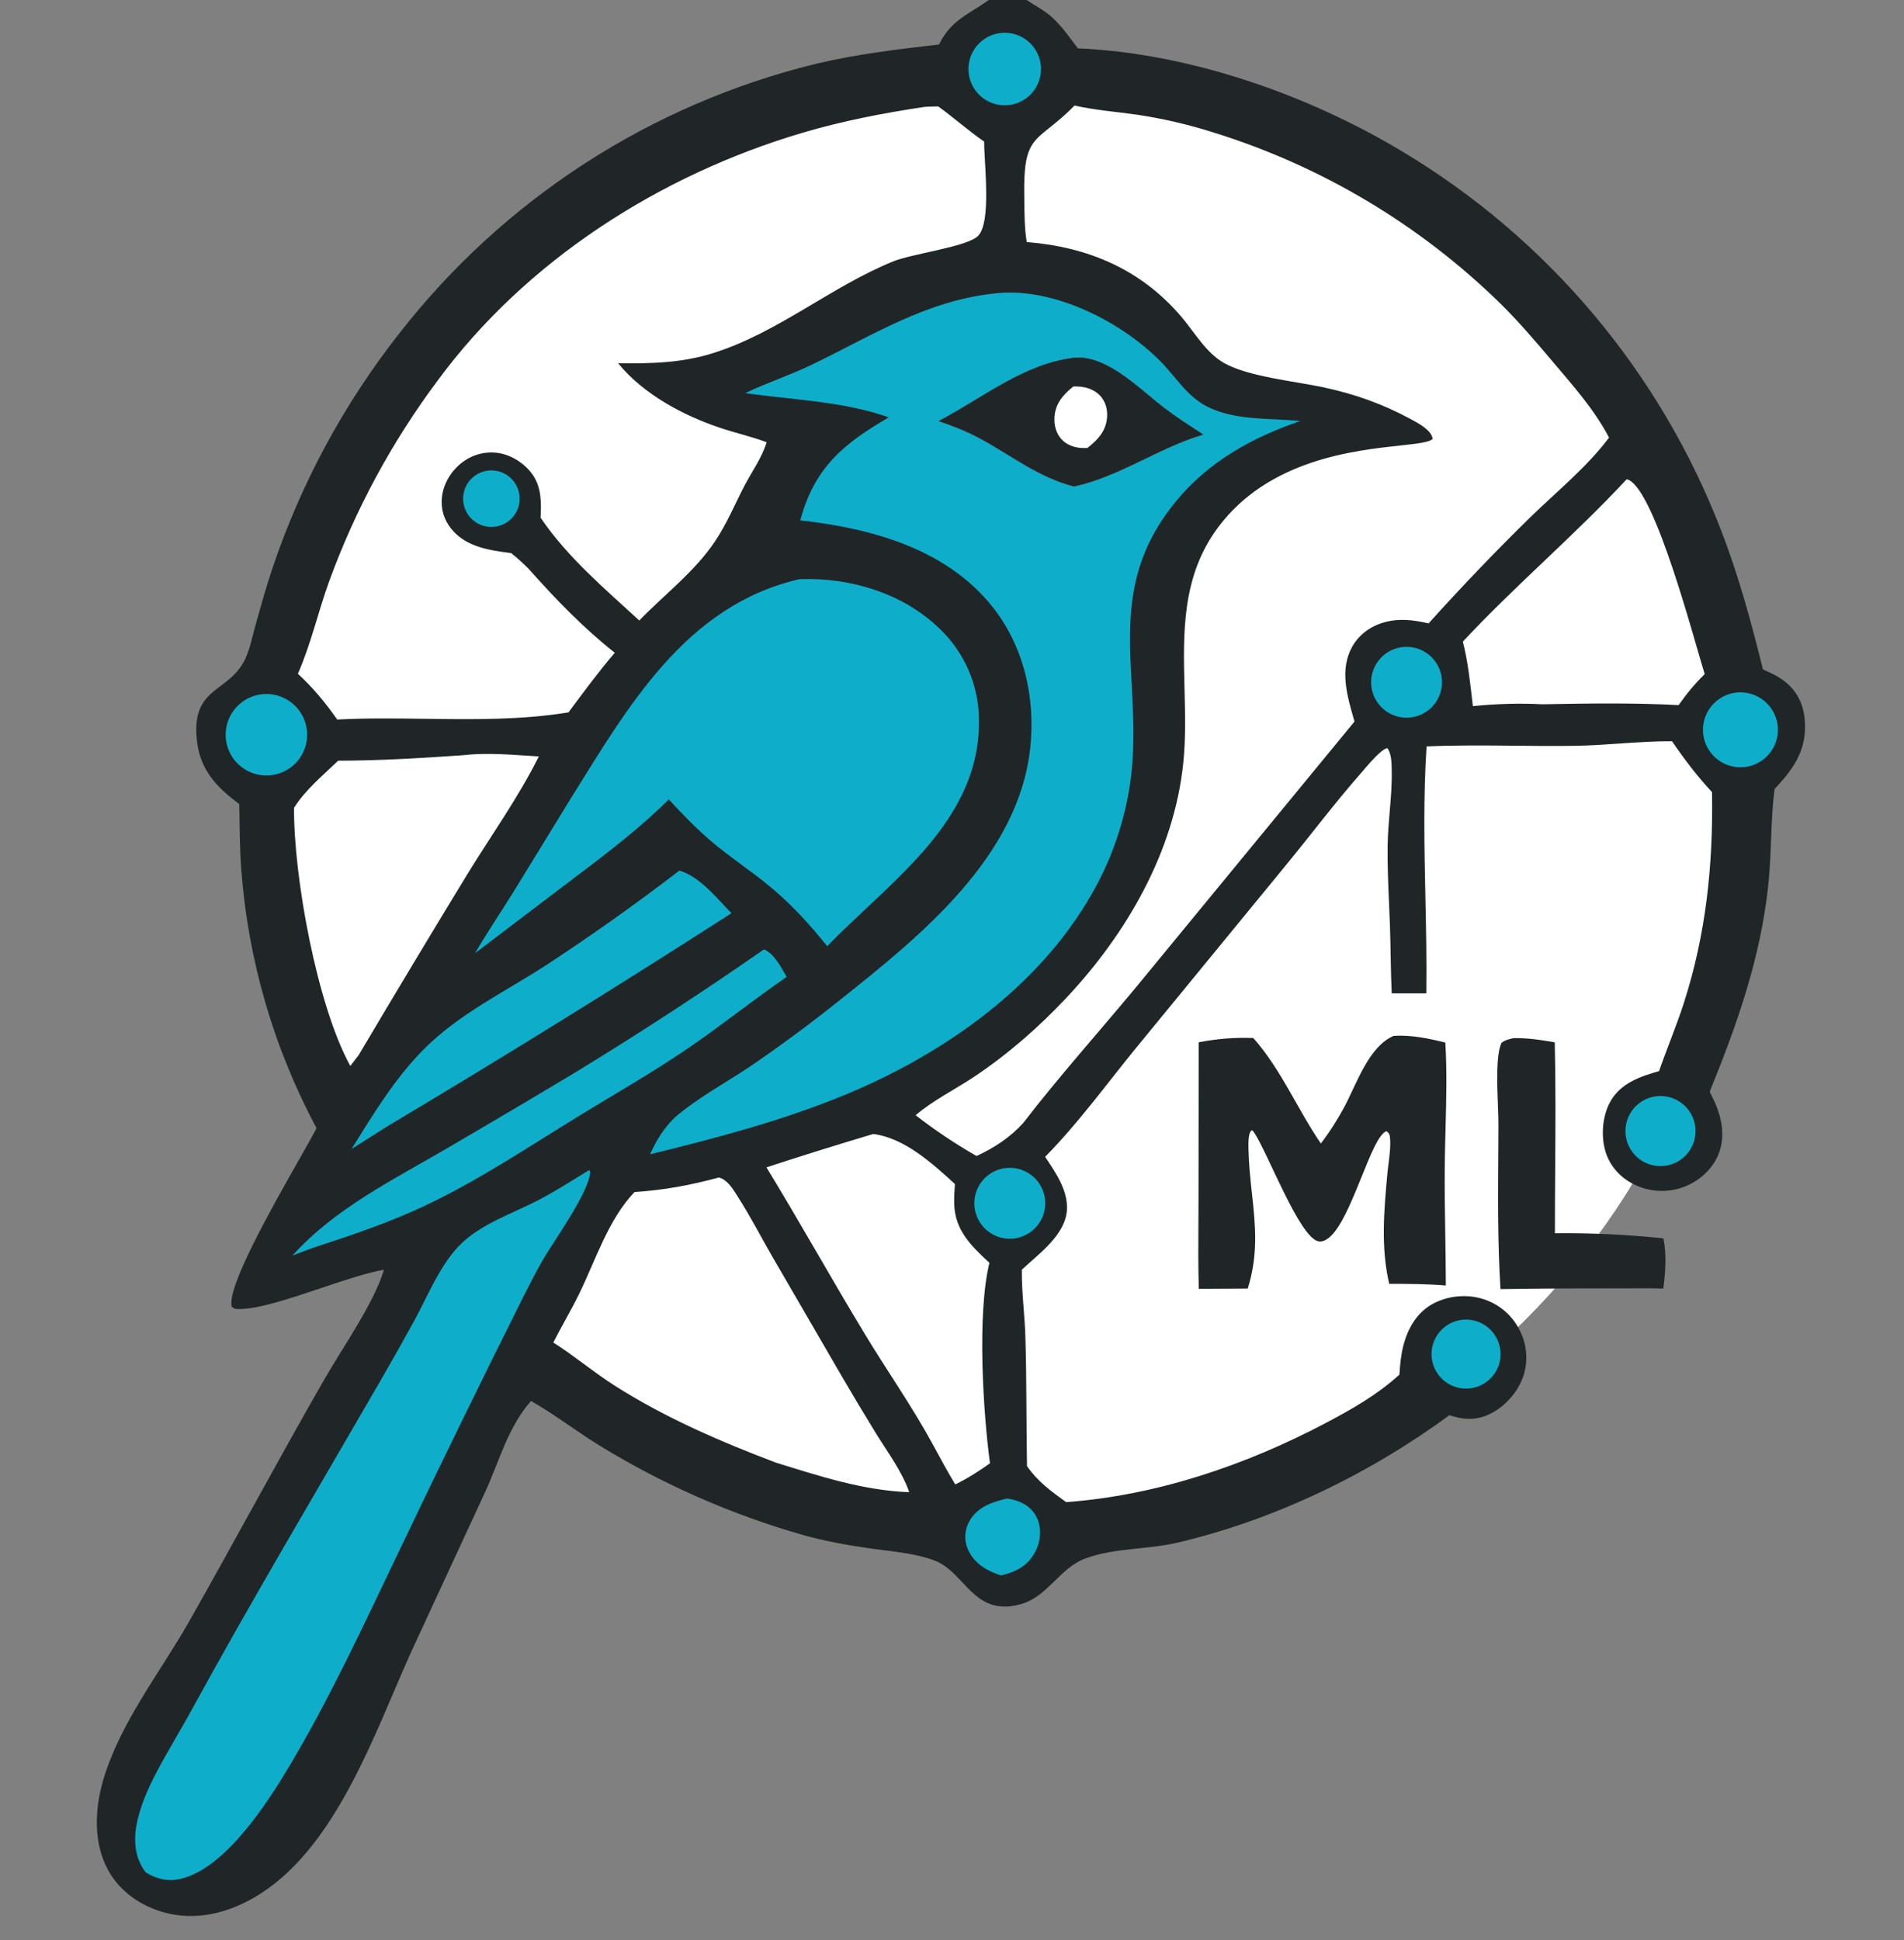
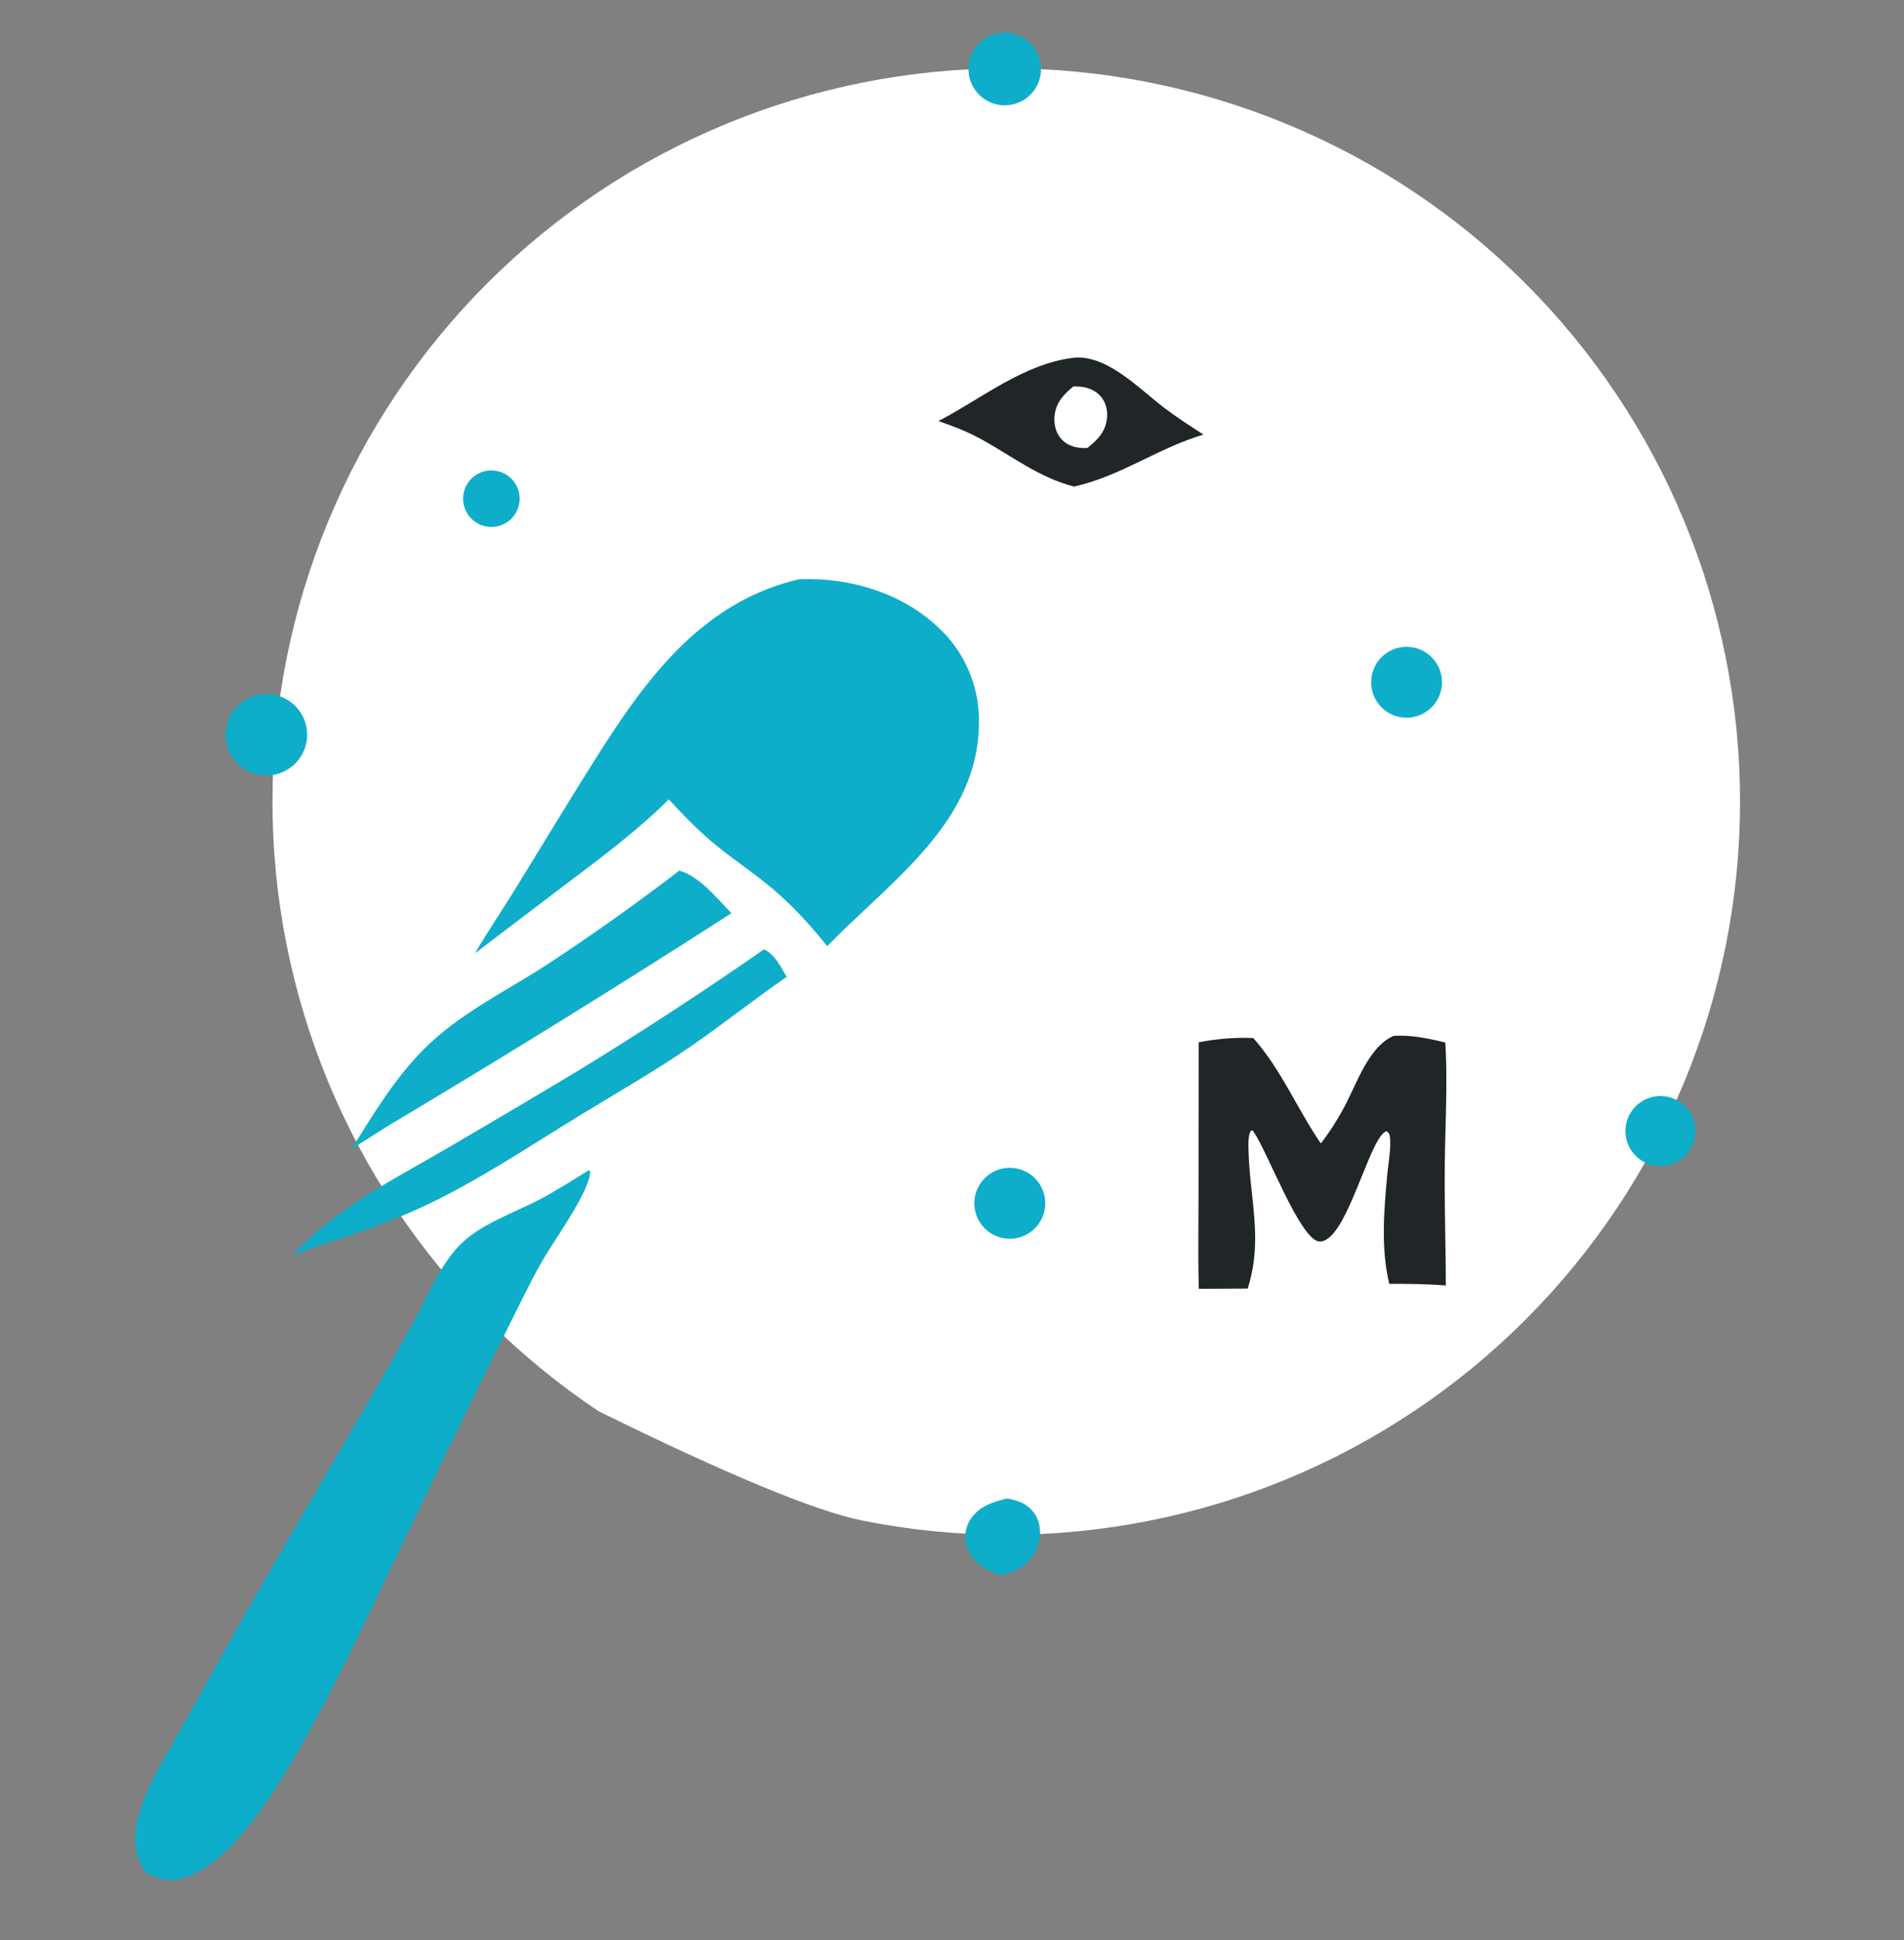
<svg xmlns="http://www.w3.org/2000/svg" width="318" height="324">
  <rect width="100%" height="100%" fill="#808080" stroke="none" />
-   <path fill="white" transform="translate(0 0)" d="M168.062 11.419Q155.991 11.419 144.152 13.772Q132.314 16.125 121.162 20.74Q110.01 25.355 99.974 32.055Q89.938 38.755 81.403 47.283Q72.867 55.811 66.161 65.838Q59.455 75.865 54.836 87.007Q50.217 98.149 47.862 109.977Q45.507 121.805 45.507 133.865Q45.507 145.925 47.862 157.753Q50.217 169.582 54.836 180.724Q59.455 191.865 66.161 201.893Q72.867 211.92 81.403 220.448Q89.938 228.975 99.974 235.676Q110.01 242.376 121.162 246.991Q132.314 251.606 144.152 253.959Q155.991 256.311 168.062 256.311Q180.132 256.311 191.971 253.959Q203.81 251.606 214.961 246.991Q226.113 242.376 236.149 235.676Q246.185 228.975 254.721 220.448Q263.256 211.92 269.962 201.893Q276.668 191.865 281.287 180.724Q285.906 169.582 288.261 157.753Q290.616 145.925 290.616 133.865Q290.616 121.805 288.261 109.977Q285.906 98.149 281.287 87.007Q276.668 75.865 269.962 65.838Q263.256 55.811 254.721 47.283Q246.185 38.755 236.149 32.055Q226.113 25.355 214.961 20.74Q203.81 16.125 191.971 13.772Q180.132 11.419 168.062 11.419Z" />
+   <path fill="white" transform="translate(0 0)" d="M168.062 11.419Q155.991 11.419 144.152 13.772Q132.314 16.125 121.162 20.74Q110.01 25.355 99.974 32.055Q89.938 38.755 81.403 47.283Q72.867 55.811 66.161 65.838Q59.455 75.865 54.836 87.007Q50.217 98.149 47.862 109.977Q45.507 121.805 45.507 133.865Q45.507 145.925 47.862 157.753Q50.217 169.582 54.836 180.724Q59.455 191.865 66.161 201.893Q72.867 211.92 81.403 220.448Q89.938 228.975 99.974 235.676Q132.314 251.606 144.152 253.959Q155.991 256.311 168.062 256.311Q180.132 256.311 191.971 253.959Q203.81 251.606 214.961 246.991Q226.113 242.376 236.149 235.676Q246.185 228.975 254.721 220.448Q263.256 211.92 269.962 201.893Q276.668 191.865 281.287 180.724Q285.906 169.582 288.261 157.753Q290.616 145.925 290.616 133.865Q290.616 121.805 288.261 109.977Q285.906 98.149 281.287 87.007Q276.668 75.865 269.962 65.838Q263.256 55.811 254.721 47.283Q246.185 38.755 236.149 32.055Q226.113 25.355 214.961 20.74Q203.81 16.125 191.971 13.772Q180.132 11.419 168.062 11.419Z" />
  <path fill="#202627" transform="translate(0 0)" d="M241.393 174.106C238.546 173.41 235.711 172.8 232.76 172.99C228.56 174.793 226.547 181.108 224.509 184.887C223.357 187.022 222.082 189.038 220.602 190.962C216.665 185.203 213.978 178.598 209.32 173.35C206.197 173.225 203.275 173.472 200.201 174.063L200.173 200.01C200.171 201.395 200.163 202.782 200.155 204.17C200.132 207.858 200.11 211.551 200.221 215.23L208.394 215.187C210.2 209.448 209.661 204.495 209.093 199.277C208.84 196.953 208.581 194.577 208.521 192.055C208.52 192.013 208.519 191.966 208.517 191.915C208.495 191.082 208.443 189.149 209.045 188.773L209.238 188.823L209.41 189.064C211.594 192.155 217.084 206.88 220.26 207.312C220.934 207.404 221.53 207.052 222.031 206.637C225.803 203.513 229.075 189.56 231.587 188.907C231.994 189.236 232.093 189.399 232.147 189.929C232.29 191.307 232.092 192.877 231.903 194.373C231.829 194.958 231.757 195.532 231.707 196.078C231.148 202.182 230.599 208.366 232.025 214.404C235.196 214.391 238.317 214.418 241.48 214.674C241.474 211.859 241.429 209.042 241.384 206.224C241.321 202.333 241.259 198.442 241.3 194.556C241.322 192.507 241.376 190.468 241.431 188.434C241.557 183.662 241.684 178.914 241.393 174.106Z" />
-   <path fill="#202627" transform="translate(0 0)" d="M259.671 174.07C257.365 173.666 255.072 173.303 252.721 173.376C252.014 173.565 251.321 173.68 250.761 174.177C249.848 176.2 250.039 181.049 250.182 184.703C250.229 185.893 250.27 186.956 250.268 187.755C250.262 189.406 250.25 191.053 250.239 192.697C250.187 200.234 250.135 207.718 250.606 215.279C258.273 215.155 265.92 215.152 273.583 215.149C274.292 215.149 275.002 215.149 275.712 215.149L277.8 215.191C278.159 212.413 278.368 209.573 277.821 206.804C271.763 206.177 265.788 205.886 259.696 205.953C259.693 202.395 259.717 198.831 259.741 195.265C259.789 188.196 259.836 181.121 259.671 174.07Z" />
-   <path fill="#202627" transform="translate(0 0)" d="M171.484 0L165.143 0C161.624 2.514 158.876 3.304 156.832 7.431C149.923 8.228 142.956 9.053 136.186 10.678Q134.907 10.991 133.635 11.331Q132.363 11.671 131.099 12.037Q129.835 12.403 128.578 12.796Q127.321 13.189 126.073 13.608Q124.825 14.027 123.586 14.471Q122.347 14.916 121.118 15.387Q119.888 15.857 118.669 16.353Q117.45 16.849 116.241 17.371Q115.032 17.892 113.834 18.439Q112.637 18.985 111.451 19.556Q110.265 20.128 109.091 20.724Q107.917 21.32 106.756 21.94Q105.595 22.561 104.447 23.205Q103.299 23.849 102.165 24.518Q101.031 25.186 99.911 25.878Q98.791 26.57 97.686 27.285Q96.58 28 95.49 28.738Q94.4 29.476 93.326 30.236Q92.251 30.996 91.193 31.779Q90.135 32.562 89.093 33.367Q88.051 34.171 87.026 34.997Q86.001 35.824 84.994 36.671Q83.987 37.519 82.998 38.387Q82.008 39.255 81.037 40.144Q80.066 41.032 79.114 41.941Q78.161 42.85 77.228 43.778Q76.295 44.707 75.382 45.654Q74.468 46.602 73.575 47.569Q72.681 48.535 71.808 49.52Q70.935 50.505 70.082 51.508Q69.23 52.511 68.398 53.532Q67.567 54.552 66.757 55.59Q65.016 57.799 63.373 60.08Q61.728 62.362 60.184 64.712Q58.64 67.062 57.198 69.477Q55.756 71.891 54.419 74.365Q53.083 76.839 51.853 79.369Q50.625 81.898 49.505 84.478Q48.386 87.057 47.379 89.683Q46.372 92.308 45.479 94.975C44.406 98.162 43.514 101.409 42.609 104.647C42.124 106.387 41.741 108.378 40.973 110.007C39.929 112.223 38.359 113.409 36.872 114.533C34.462 116.354 32.269 118.011 32.881 123.626C33.353 127.965 35.51 130.782 38.854 133.424Q39.406 133.86 39.963 134.29C40.037 137.839 40.014 141.431 40.283 144.971Q40.386 146.391 40.526 147.807Q40.666 149.223 40.843 150.635Q41.02 152.048 41.234 153.455Q41.448 154.862 41.699 156.263Q41.95 157.664 42.237 159.058Q42.525 160.452 42.849 161.838Q43.173 163.224 43.533 164.6Q43.893 165.978 44.289 167.345Q44.685 168.712 45.117 170.068Q45.549 171.424 46.016 172.769Q46.483 174.113 46.986 175.445Q47.488 176.777 48.024 178.095Q48.562 179.413 49.133 180.717Q49.704 182.02 50.309 183.308Q50.915 184.597 51.554 185.869Q52.192 187.141 52.864 188.395C52.262 189.575 51.155 191.529 49.814 193.895C45.244 201.959 37.96 214.812 38.685 218.174C39.066 218.561 39.276 218.611 39.825 218.614C43.16 218.631 48.405 216.866 53.562 215.13C57.406 213.837 61.2 212.56 64.118 212.05C62.532 217.507 57.191 225.102 54.233 230.247C46.526 243.653 39.243 257.289 31.615 270.736C26.728 279.35 20.065 287.665 17.239 297.269C15.806 302.138 15.561 307.833 18.1 312.394C20.067 315.929 23.547 318.312 27.407 319.374C32.598 320.803 37.822 319.558 42.404 316.916C56.151 308.988 62.611 289.181 68.87 275.437L81.001 249.226C83.426 243.947 84.777 238.446 88.681 233.962C92.731 236.249 96.361 239.119 100.324 241.524Q102.295 242.728 104.305 243.865Q106.315 245.002 108.363 246.071Q110.41 247.139 112.492 248.138Q114.575 249.137 116.69 250.065Q118.804 250.993 120.949 251.85Q123.094 252.707 125.266 253.49Q127.439 254.274 129.637 254.984Q131.834 255.694 134.055 256.33C137.828 257.39 141.703 258.076 145.58 258.625C149.081 259.121 152.73 259.353 156.068 260.603C157.953 261.308 159.333 262.773 160.713 264.237C163.125 266.797 165.536 269.356 170.637 267.855C175.004 266.569 177.034 261.817 181.284 260.261C186.211 258.458 191.6 258.806 196.658 257.62C212.79 253.84 228.753 246.156 242.07 236.331C244.483 237.146 246.623 237.239 248.939 236.084C251.443 234.836 253.608 232.363 254.46 229.692Q254.535 229.454 254.597 229.213Q254.66 228.972 254.71 228.728Q254.761 228.485 254.799 228.238Q254.837 227.992 254.863 227.745Q254.889 227.497 254.903 227.248Q254.916 227 254.917 226.75Q254.919 226.501 254.907 226.253Q254.896 226.004 254.872 225.756Q254.848 225.508 254.812 225.262Q254.776 225.015 254.728 224.771Q254.679 224.526 254.619 224.285Q254.558 224.043 254.486 223.805Q254.413 223.567 254.329 223.332Q254.244 223.098 254.148 222.868Q254.052 222.638 253.945 222.414Q253.837 222.189 253.719 221.97Q253.6 221.741 253.469 221.518Q253.339 221.295 253.197 221.079Q253.055 220.863 252.903 220.654Q252.75 220.446 252.587 220.245Q252.424 220.044 252.251 219.852Q252.078 219.66 251.896 219.477Q251.714 219.294 251.522 219.12Q251.331 218.947 251.131 218.783Q250.931 218.619 250.723 218.465Q250.515 218.312 250.3 218.169Q250.085 218.026 249.862 217.895Q249.64 217.763 249.411 217.642Q249.183 217.522 248.948 217.414Q248.714 217.305 248.474 217.208Q248.234 217.112 247.99 217.027Q247.746 216.943 247.497 216.871C244.764 216.077 241.608 216.416 239.134 217.834C236.55 219.314 235.088 221.95 234.373 224.763C233.978 226.316 233.823 227.962 233.726 229.56C230.083 232.894 225.806 235.327 221.46 237.622C208.109 244.672 193.189 249.747 178.064 250.853C175.573 249.065 173.293 247.393 171.527 244.84C171.397 237.622 171.477 230.399 171.254 223.183C171.206 221.626 171.087 220.075 170.968 218.524C170.803 216.365 170.638 214.207 170.664 212.035C173.527 209.344 178.033 206.192 178.203 201.914C178.327 198.808 176.376 195.904 174.708 193.419C174.656 193.342 174.605 193.266 174.554 193.19C180.138 187.517 184.809 181.041 189.837 174.887L215.052 144.141C219.124 139.17 223.024 133.988 227.261 129.163C228.116 128.189 230.69 125.005 231.725 124.942C232.424 125.941 232.414 127.437 232.44 128.62C232.492 130.941 232.297 133.246 232.102 135.55C231.946 137.395 231.791 139.239 231.761 141.091C231.708 144.363 231.851 147.629 231.994 150.896C232.048 152.131 232.102 153.366 232.146 154.602C232.278 158.362 232.261 162.141 232.44 165.896L238.216 165.897C238.292 160.56 238.179 155.204 238.066 149.846C237.889 141.437 237.711 133.021 238.262 124.654C243.16 124.434 248.04 124.484 252.922 124.534C256.346 124.57 259.771 124.605 263.204 124.547C265.646 124.506 268.08 124.338 270.514 124.171C273.422 123.97 276.33 123.77 279.252 123.785C281.325 126.816 283.433 129.592 285.937 132.289C286.131 144.424 284.96 155.921 281.223 167.528C279.989 171.359 278.409 175.069 277.094 178.871C273.873 179.793 270.633 180.899 268.918 184.025C267.611 186.405 267.358 189.761 268.155 192.347C268.877 194.693 270.514 196.543 272.675 197.676Q272.907 197.798 273.144 197.908Q273.382 198.018 273.625 198.117Q273.868 198.215 274.115 198.3Q274.363 198.386 274.614 198.46Q274.865 198.534 275.12 198.594Q275.375 198.655 275.633 198.703Q275.89 198.751 276.15 198.787Q276.41 198.822 276.67 198.844Q276.932 198.866 277.193 198.875Q277.455 198.885 277.717 198.881Q277.979 198.877 278.24 198.86Q278.502 198.843 278.762 198.813Q279.022 198.783 279.281 198.74Q279.539 198.697 279.796 198.642Q280.051 198.586 280.304 198.517Q280.557 198.449 280.806 198.368C283.356 197.523 285.612 195.716 286.787 193.276C288.04 190.672 287.803 187.806 286.837 185.151C286.482 184.174 286.011 183.242 285.546 182.314C290.164 171.01 294.102 159.79 295.359 147.562C295.899 142.314 295.707 137.009 296.381 131.772C299.412 128.546 301.622 125.529 301.467 120.892C301.383 118.369 300.574 116.067 298.688 114.314C297.427 113.141 296.004 112.493 294.444 111.793C292.489 103.933 290.389 96.13 287.451 88.568Q286.978 87.338 286.479 86.119Q285.979 84.9 285.455 83.691Q284.931 82.481 284.382 81.284Q283.832 80.086 283.258 78.9Q282.684 77.714 282.086 76.54Q281.487 75.366 280.865 74.205Q280.242 73.044 279.595 71.895Q278.948 70.747 278.278 69.613Q277.607 68.478 276.913 67.358Q276.22 66.238 275.503 65.132Q274.786 64.027 274.046 62.936Q273.306 61.846 272.544 60.771Q271.781 59.696 270.997 58.637Q270.212 57.578 269.406 56.536Q268.6 55.494 267.772 54.469Q266.944 53.443 266.095 52.435Q265.246 51.428 264.377 50.437Q263.507 49.447 262.617 48.475Q261.727 47.504 260.817 46.551Q259.907 45.597 258.978 44.663Q258.048 43.729 257.099 42.815Q256.15 41.9 255.183 41.006Q254.215 40.111 253.229 39.237Q252.243 38.362 251.239 37.508Q250.235 36.655 249.214 35.822Q248.193 34.989 247.154 34.178Q246.115 33.367 245.06 32.577Q244.005 31.788 242.934 31.02Q241.862 30.253 240.775 29.508Q239.688 28.763 238.586 28.04Q237.484 27.318 236.367 26.619Q235.25 25.919 234.118 25.243C218.31 15.752 198.54 8.871 180.023 8.073C178.389 5.946 176.868 3.62 174.657 2.04C173.633 1.308 172.514 0.717 171.484 0ZM163.099 193.051Q157.773 190.005 152.927 186.243C155.873 183.725 159.413 182.001 162.631 179.863C168.226 176.146 173.418 171.614 178.019 166.726C188.136 155.981 196.116 142.244 197.634 127.349C198.045 123.316 197.941 119.198 197.836 115.093C197.595 105.6 197.355 96.17 203.497 87.992C211.918 76.778 226.056 75.246 233.843 74.403C236.733 74.09 238.749 73.872 239.272 73.288C239.083 71.806 236.824 70.643 235.62 69.994C230.88 67.439 226.299 65.812 221.049 64.684C216.317 63.667 208.484 62.916 204.43 60.618C201.392 58.896 199.509 55.479 197.293 52.883C190.511 44.938 181.72 41.248 171.48 40.422C171.108 38.1 171.09 35.592 171.073 33.201C171.071 32.848 171.069 32.498 171.065 32.151C170.989 24.764 172.214 23.786 175.296 21.323C176.427 20.42 177.808 19.317 179.466 17.625C182.913 18.412 186.508 18.663 190.006 19.171Q193.189 19.652 196.325 20.38Q199.461 21.108 202.53 22.078Q204.222 22.601 205.897 23.174Q207.572 23.746 209.23 24.369Q210.887 24.991 212.525 25.662Q214.163 26.333 215.781 27.053Q217.398 27.773 218.993 28.541Q220.589 29.308 222.16 30.123Q223.732 30.938 225.279 31.799Q226.826 32.66 228.346 33.567Q229.867 34.474 231.36 35.425Q232.852 36.377 234.316 37.373Q235.78 38.368 237.213 39.407Q238.647 40.446 240.049 41.527Q241.45 42.608 242.82 43.73Q244.189 44.852 245.524 46.015Q246.859 47.178 248.159 48.379Q249.459 49.581 250.722 50.821C253.73 53.804 256.485 57.031 259.217 60.265C262.66 64.339 266.25 68.331 268.738 73.083C264.986 78.071 260.001 82.082 255.546 86.42Q246.797 94.996 238.602 104.103C236.102 103.536 233.764 103.22 231.252 103.91C228.97 104.537 227.003 105.918 225.836 108.006C223.712 111.804 224.973 116.162 226.105 120.072C226.146 120.213 226.187 120.353 226.227 120.493L189.632 164.997C183.374 172.528 176.859 179.798 170.876 187.56C168.672 189.98 166.056 191.688 163.099 193.051ZM56.32 120.162C54.35 117.337 52.279 114.856 49.755 112.518C51.958 107.481 53.139 102.137 55.009 96.984Q55.827 94.745 56.726 92.538Q57.624 90.331 58.603 88.157Q59.581 85.984 60.638 83.849Q61.695 81.712 62.829 79.616Q63.962 77.52 65.172 75.467Q66.381 73.413 67.665 71.405Q68.948 69.397 70.304 67.436Q71.659 65.476 73.085 63.567C87.89 43.455 110.277 29.195 134.075 22.16C140.684 20.207 147.453 18.903 154.26 17.872C155.058 17.779 155.895 17.8 156.699 17.773C159.322 19.652 161.695 21.809 164.365 23.644C164.362 24.43 164.426 25.555 164.501 26.853C164.752 31.24 165.115 37.59 163.359 39.39C161.576 41.218 152.341 42.362 149.189 43.647C138.746 47.901 129.987 55.528 119.135 58.959C113.802 60.645 108.749 60.712 103.242 60.673C107.483 65.863 114.144 69.423 120.469 71.514C122.984 72.345 125.561 72.919 128.044 73.859C127.195 76.57 125.607 78.677 124.311 81.168C122.71 84.247 121.388 87.468 119.449 90.364C116.003 95.511 111.032 99.213 106.773 103.621C100.936 98.269 94.769 93.049 90.284 86.458C90.418 83.982 90.449 81.42 88.973 79.294C87.713 77.48 85.573 76.053 83.4 75.677Q83.202 75.643 83.002 75.619Q82.803 75.596 82.603 75.582Q82.403 75.568 82.202 75.565Q82.001 75.561 81.8 75.567Q81.6 75.574 81.4 75.591Q81.2 75.607 81.001 75.634Q80.802 75.661 80.604 75.698Q80.407 75.734 80.212 75.781Q80.016 75.828 79.824 75.885Q79.631 75.941 79.441 76.007Q79.252 76.074 79.066 76.149Q78.88 76.225 78.698 76.31Q78.516 76.395 78.339 76.489Q78.161 76.583 77.989 76.686Q77.816 76.789 77.65 76.9Q77.483 77.012 77.321 77.131C75.458 78.488 74.11 80.627 73.819 82.926C73.572 84.877 74.119 86.764 75.353 88.294C77.828 91.36 81.712 91.897 85.372 92.367C86.416 93.193 87.36 94.059 88.297 95.004C92.821 100.077 97.343 104.785 102.678 109.013C99.946 112.201 97.451 115.603 94.944 118.967C87.047 120.256 79.037 120.148 71.028 120.039C66.117 119.973 61.205 119.906 56.32 120.162ZM194.425 68.093C196.534 69.699 198.776 71.131 200.996 72.578C193.449 74.8 187.14 79.549 179.375 81.259C173.417 79.71 169.016 76.138 163.732 73.267C161.481 72.044 159.154 71.141 156.736 70.32C163.976 66.545 170.972 60.75 179.3 59.746C183.764 59.259 188.24 62.992 191.932 66.072C192.811 66.804 193.645 67.5 194.425 68.093ZM284.713 112.574C283.073 114.176 281.673 115.878 280.358 117.753C272.769 117.354 265.198 117.466 257.604 117.614C253.773 117.404 249.812 117.547 245.996 117.92C245.559 114.273 245.235 110.721 244.321 107.151C253.088 97.745 262.919 89.466 271.675 80.042C271.785 80.076 271.901 80.097 272.006 80.144C276.513 82.206 282.913 106.806 284.713 112.574ZM59.907 176.196L58.512 178.016C52.942 167.916 49.029 146.385 49.11 134.911C50.936 131.956 53.979 129.436 56.483 127.037C63.459 127.023 70.255 126.609 77.207 126.13C80.763 125.717 84.435 125.959 88.031 126.197C88.689 126.24 89.345 126.284 89.997 126.323C86.577 133.162 82.156 139.343 78.152 145.83Q68.936 160.956 59.907 176.196ZM159.372 201.157C159.522 205.498 162.259 208.12 165.248 210.891C163.175 219.323 164.181 235.793 165.345 244.368C163.489 245.69 161.602 246.9 159.55 247.895C158.212 245.732 157.029 243.454 155.8 241.227C152.331 234.848 148.136 228.899 144.382 222.689C138.828 213.5 133.607 204.119 128.012 194.949C133.903 193.013 139.902 191.156 145.845 189.375C151.075 190.042 155.723 194.286 159.488 197.732C159.402 198.871 159.333 200.014 159.372 201.157ZM151.859 249.197C144.069 248.892 136.926 246.526 129.543 244.241C120.283 240.725 111.244 236.824 102.845 231.519C99.253 229.25 96.006 226.475 92.41 224.2C93.811 221.448 95.399 218.796 96.756 216.017C99.474 210.446 101.626 203.596 105.98 199.07C110.899 198.751 115.337 197.923 120.096 196.636C120.241 196.68 120.383 196.74 120.521 196.804C121.789 197.396 122.596 198.873 123.326 200.011C125.331 203.14 127.05 206.485 128.906 209.706L140.517 229.709Q143.384 234.63 146.367 239.482C148.31 242.609 150.636 245.703 151.859 249.197Z" />
-   <path fill="#0EAECA" transform="translate(0 0)" d="M193.735 60.259C187.092 53.573 175.58 47.77 165.913 49.029C154.632 50.258 145.547 56.104 135.553 60.922C131.939 62.665 128.098 63.913 124.477 65.646C132.521 66.815 140.695 66.975 148.455 69.699C141.025 73.992 136.09 78.008 133.727 86.665L133.664 86.905C145.402 88.199 157.884 91.576 165.627 101.169C170.989 107.812 172.984 116.536 172.066 124.936C170.079 143.123 153.8 156.247 140.484 166.838Q133.121 172.751 125.318 178.072C121.099 180.894 116.488 183.349 112.639 186.67C110.795 188.519 109.64 190.386 108.575 192.762C119.368 190.124 130.14 187.296 140.454 183.111C156.537 176.587 172.288 165.864 181.441 150.805Q182.195 149.588 182.883 148.331Q183.57 147.074 184.188 145.782Q184.805 144.49 185.351 143.165Q185.897 141.841 186.37 140.489Q186.843 139.137 187.241 137.761Q187.639 136.385 187.962 134.99Q188.284 133.594 188.53 132.183Q188.776 130.772 188.944 129.349C189.522 124.048 189.257 119.064 189.001 114.256C188.444 103.763 187.931 94.11 196.32 83.822C201.794 77.11 209.078 73.076 217.155 70.319C212.188 69.785 206.92 70.266 202.237 68.198C198.362 66.487 196.59 63.132 193.735 60.259ZM163.732 73.267C161.481 72.044 159.154 71.141 156.736 70.32C163.976 66.545 170.972 60.75 179.3 59.746C183.764 59.259 188.24 62.992 191.932 66.072C192.811 66.804 193.645 67.5 194.425 68.093C196.534 69.699 198.776 71.131 200.996 72.578C193.449 74.8 187.14 79.549 179.375 81.259C173.417 79.71 169.016 76.138 163.732 73.267Z" />
  <path fill="#202627" transform="translate(0 0)" d="M191.932 66.072C188.24 62.992 183.764 59.259 179.3 59.746C170.972 60.75 163.976 66.545 156.736 70.32C159.154 71.141 161.481 72.044 163.732 73.267C169.016 76.138 173.417 79.71 179.375 81.259C187.14 79.549 193.449 74.8 200.996 72.578C198.776 71.131 196.534 69.699 194.425 68.093C193.645 67.5 192.811 66.804 191.932 66.072ZM184.87 69.977C184.586 72.195 183.255 73.5 181.611 74.817Q181.223 74.827 180.834 74.82C179.533 74.79 178.148 74.324 177.264 73.332C176.356 72.313 176.006 70.92 176.118 69.578C176.308 67.303 177.595 65.906 179.263 64.538C179.632 64.536 180.001 64.537 180.369 64.568C181.756 64.685 183.114 65.251 183.985 66.372C184.779 67.393 185.032 68.712 184.87 69.977Z" />
  <path fill="#0EAECA" transform="translate(0 0)" d="M133.789 96.715L133.512 96.724C114.458 101.119 104.891 118.043 95.279 133.422L85.756 148.953C83.633 152.371 81.364 155.707 79.342 159.187L94.282 147.838C99.824 143.659 105.34 139.554 110.394 134.778L111.687 133.493C113.973 135.964 116.276 138.354 118.844 140.537C121.726 142.986 124.88 145.073 127.832 147.43C131.7 150.517 135.087 154.147 138.153 158.018C140.203 155.899 142.426 153.814 144.674 151.706C153.965 142.992 163.695 133.867 163.501 120.221Q163.498 119.684 163.469 119.148Q163.439 118.612 163.383 118.079Q163.326 117.545 163.243 117.015Q163.159 116.485 163.048 115.96Q162.938 115.434 162.801 114.915Q162.664 114.396 162.501 113.885Q162.338 113.374 162.15 112.871Q161.961 112.369 161.747 111.877Q161.533 111.384 161.294 110.904Q161.056 110.423 160.793 109.955Q160.53 109.487 160.244 109.033Q159.958 108.579 159.649 108.14Q159.34 107.701 159.01 107.278Q158.679 106.855 158.328 106.449Q157.976 106.044 157.604 105.657Q157.232 105.27 156.842 104.902C150.731 99.059 142.135 96.464 133.789 96.715Z" />
  <path fill="#0EAECA" transform="translate(0 0)" d="M98.574 195.693L98.4 195.399C95.749 197.03 93.108 198.715 90.364 200.185C85.835 202.61 80.122 204.369 76.55 208.175C73.379 211.554 71.466 216.33 69.29 220.375Q66.415 225.616 63.421 230.789C52.85 249.073 42.047 267.203 31.91 285.737C29.97 289.282 27.815 292.724 25.962 296.313C24.702 298.753 23.588 301.292 22.963 303.975C22.315 306.761 22.358 309.696 23.967 312.162Q24.152 312.442 24.357 312.707C26.197 313.806 28.082 314.273 30.222 313.754C37.737 311.93 44.726 301.004 48.506 294.643C55.087 283.569 60.531 271.813 66.092 260.209Q76.465 238.445 87.246 216.88C88.361 214.684 89.465 212.467 90.704 210.338C92.589 207.097 98.448 199.013 98.574 195.693Z" />
  <path fill="#0EAECA" transform="translate(0 0)" d="M122.159 152.51C119.823 150.089 116.839 146.345 113.466 145.388Q102.72 153.635 91.394 161.066C84.306 165.676 76.633 169.285 70.626 175.382C65.868 180.212 62.27 186.179 58.702 191.897L64.64 188.123Q93.702 170.805 122.159 152.51Z" />
  <path fill="#0EAECA" transform="translate(0 0)" d="M131.387 163.141C130.428 161.515 129.396 159.345 127.595 158.543Q112.243 169.23 96.276 178.975Q85.63 185.368 74.907 191.628C65.9 196.898 55.917 201.782 48.864 209.667L52.225 208.397C58.595 206.323 65.05 204.163 71.107 201.289C80.022 197.059 88.193 191.578 96.581 186.43C102.821 182.601 109.237 178.968 115.269 174.817C120.735 171.056 125.918 166.907 131.387 163.141Z" />
  <path fill="#0EAECA" transform="translate(0 0)" d="M43.655 115.95Q43.49 115.971 43.326 115.999Q43.161 116.028 42.998 116.065Q42.834 116.102 42.673 116.146Q42.511 116.191 42.352 116.244Q42.193 116.297 42.037 116.357Q41.881 116.417 41.728 116.486Q41.575 116.554 41.426 116.629Q41.276 116.705 41.13 116.787Q40.985 116.87 40.843 116.96Q40.702 117.05 40.565 117.147Q40.428 117.244 40.296 117.347Q40.165 117.45 40.038 117.559Q39.912 117.669 39.791 117.785Q39.669 117.901 39.554 118.022Q39.439 118.144 39.33 118.271Q39.221 118.398 39.118 118.53Q39.016 118.662 38.919 118.8Q38.824 118.937 38.734 119.079Q38.645 119.221 38.563 119.366Q38.481 119.512 38.406 119.662Q38.331 119.812 38.264 119.966Q38.197 120.119 38.137 120.275Q38.077 120.432 38.025 120.591Q37.973 120.75 37.929 120.912Q37.885 121.073 37.849 121.237Q37.813 121.4 37.785 121.565Q37.757 121.73 37.737 121.897Q37.718 122.063 37.706 122.23Q37.694 122.397 37.691 122.565Q37.688 122.732 37.693 122.899Q37.698 123.067 37.711 123.234Q37.724 123.401 37.745 123.567Q37.766 123.733 37.796 123.898Q37.825 124.063 37.863 124.226Q37.901 124.389 37.946 124.55Q37.992 124.711 38.045 124.87Q38.099 125.029 38.16 125.185Q38.221 125.341 38.29 125.493Q38.358 125.646 38.435 125.795Q38.511 125.944 38.594 126.09Q38.678 126.235 38.768 126.376Q38.859 126.516 38.956 126.653Q39.054 126.789 39.157 126.92Q39.261 127.052 39.372 127.178Q39.482 127.304 39.598 127.424Q39.714 127.545 39.837 127.659Q39.959 127.774 40.087 127.883Q40.214 127.991 40.347 128.093Q40.48 128.195 40.617 128.291Q40.755 128.386 40.897 128.475Q41.039 128.563 41.186 128.645Q41.332 128.726 41.482 128.8Q41.632 128.874 41.786 128.941Q41.94 129.007 42.096 129.066Q42.254 129.125 42.413 129.176Q42.572 129.228 42.734 129.271Q42.896 129.314 43.06 129.349Q43.224 129.385 43.389 129.412Q43.554 129.439 43.72 129.458Q43.887 129.477 44.054 129.488Q44.221 129.499 44.389 129.501Q44.556 129.504 44.723 129.498Q44.891 129.493 45.058 129.479Q45.225 129.465 45.391 129.443Q45.557 129.421 45.722 129.391Q45.886 129.36 46.047 129.322Q46.21 129.285 46.37 129.239Q46.53 129.193 46.688 129.139Q46.845 129.085 47 129.024Q47.155 128.963 47.306 128.894Q47.458 128.825 47.606 128.749Q47.754 128.673 47.898 128.589Q48.042 128.506 48.182 128.416Q48.322 128.325 48.458 128.228Q48.593 128.131 48.724 128.028Q48.854 127.924 48.979 127.814Q49.104 127.705 49.224 127.589Q49.344 127.473 49.458 127.352Q49.571 127.23 49.679 127.103Q49.787 126.976 49.888 126.844Q49.99 126.712 50.085 126.575Q50.18 126.438 50.268 126.297Q50.356 126.156 50.437 126.011Q50.518 125.865 50.592 125.716Q50.666 125.567 50.732 125.414Q50.798 125.261 50.857 125.105Q50.916 124.95 50.967 124.791Q51.019 124.633 51.062 124.472Q51.105 124.311 51.141 124.149Q51.176 123.986 51.204 123.822Q51.231 123.658 51.251 123.492Q51.27 123.327 51.281 123.161Q51.292 122.995 51.296 122.828Q51.299 122.662 51.294 122.495Q51.289 122.329 51.276 122.163Q51.263 121.997 51.241 121.832Q51.22 121.667 51.191 121.503Q51.161 121.339 51.124 121.177Q51.087 121.015 51.041 120.854Q50.996 120.694 50.944 120.536Q50.89 120.378 50.83 120.223Q50.769 120.068 50.701 119.916Q50.633 119.764 50.557 119.616Q50.482 119.467 50.399 119.323Q50.316 119.179 50.227 119.038Q50.137 118.898 50.04 118.762Q49.944 118.626 49.841 118.496Q49.738 118.365 49.629 118.239Q49.52 118.113 49.405 117.993Q49.289 117.873 49.168 117.759Q49.047 117.644 48.921 117.536Q48.794 117.427 48.663 117.325Q48.531 117.223 48.395 117.128Q48.258 117.033 48.117 116.944Q47.976 116.855 47.831 116.773Q47.686 116.692 47.538 116.617Q47.388 116.543 47.236 116.476Q47.084 116.409 46.928 116.349Q46.772 116.289 46.614 116.237Q46.456 116.185 46.296 116.142Q46.135 116.097 45.972 116.061Q45.81 116.025 45.646 115.997Q45.481 115.968 45.316 115.948Q45.151 115.928 44.985 115.916Q44.819 115.904 44.652 115.9Q44.486 115.896 44.319 115.901Q44.153 115.905 43.987 115.918Q43.821 115.93 43.655 115.95Z" />
-   <path fill="#0EAECA" transform="translate(0 0)" d="M289.501 115.737Q289.35 115.766 289.2 115.803Q289.051 115.839 288.904 115.883Q288.757 115.926 288.612 115.977Q288.468 116.028 288.325 116.085Q288.183 116.143 288.044 116.208Q287.905 116.272 287.769 116.344Q287.633 116.415 287.501 116.493Q287.369 116.572 287.241 116.656Q287.113 116.74 286.989 116.831Q286.865 116.921 286.746 117.018Q286.627 117.114 286.512 117.216Q286.398 117.319 286.289 117.426Q286.179 117.534 286.076 117.647Q285.972 117.76 285.874 117.878Q285.776 117.996 285.683 118.118Q285.591 118.241 285.505 118.368Q285.419 118.495 285.339 118.626Q285.259 118.757 285.186 118.892Q285.112 119.027 285.046 119.165Q284.979 119.303 284.92 119.444Q284.86 119.585 284.807 119.729Q284.754 119.873 284.709 120.02Q284.663 120.166 284.625 120.315Q284.587 120.463 284.556 120.614Q284.524 120.764 284.501 120.915Q284.477 121.067 284.461 121.219Q284.445 121.372 284.436 121.525Q284.428 121.678 284.426 121.832Q284.425 121.985 284.432 122.138Q284.438 122.291 284.452 122.444Q284.466 122.597 284.487 122.749Q284.508 122.901 284.537 123.051Q284.566 123.202 284.602 123.351Q284.638 123.5 284.681 123.648Q284.725 123.795 284.775 123.939Q284.826 124.084 284.884 124.226Q284.941 124.369 285.006 124.508Q285.07 124.647 285.141 124.783Q285.213 124.919 285.291 125.051Q285.368 125.183 285.452 125.311Q285.537 125.439 285.627 125.563Q285.717 125.687 285.814 125.807Q285.91 125.926 286.012 126.04Q286.115 126.155 286.222 126.264Q286.329 126.374 286.442 126.477Q286.555 126.581 286.673 126.68Q286.791 126.778 286.913 126.871Q287.036 126.963 287.163 127.049Q287.289 127.135 287.42 127.215Q287.551 127.295 287.686 127.369Q287.821 127.442 287.959 127.509Q288.097 127.576 288.238 127.636Q288.379 127.696 288.523 127.749Q288.667 127.802 288.814 127.847Q288.96 127.893 289.109 127.932Q289.257 127.97 289.407 128.001Q289.557 128.033 289.709 128.057Q289.861 128.08 290.013 128.097Q290.166 128.113 290.319 128.122Q290.472 128.131 290.625 128.132Q290.779 128.134 290.932 128.128Q291.085 128.121 291.238 128.108Q291.391 128.094 291.543 128.073Q291.695 128.052 291.846 128.024Q291.996 127.995 292.146 127.959Q292.295 127.923 292.443 127.88Q292.59 127.836 292.735 127.786Q292.881 127.736 293.023 127.678Q293.166 127.62 293.305 127.556Q293.444 127.492 293.581 127.42Q293.717 127.349 293.85 127.272Q293.982 127.194 294.11 127.109Q294.239 127.025 294.363 126.935Q294.487 126.844 294.607 126.748Q294.727 126.651 294.842 126.549Q294.957 126.447 295.066 126.339Q295.176 126.232 295.28 126.119Q295.384 126.006 295.483 125.888Q295.581 125.77 295.674 125.647Q295.767 125.525 295.853 125.398Q295.939 125.27 296.019 125.139Q296.1 125.008 296.173 124.873Q296.247 124.738 296.314 124.6Q296.381 124.462 296.441 124.32Q296.501 124.179 296.554 124.034Q296.607 123.89 296.652 123.744Q296.698 123.597 296.737 123.448Q296.775 123.3 296.806 123.149Q296.838 122.998 296.862 122.847Q296.885 122.695 296.902 122.542Q296.918 122.389 296.927 122.236Q296.936 122.083 296.937 121.929Q296.938 121.775 296.932 121.622Q296.926 121.468 296.911 121.315Q296.898 121.162 296.876 121.01Q296.855 120.858 296.826 120.707Q296.797 120.556 296.761 120.407Q296.725 120.257 296.682 120.11Q296.638 119.962 296.587 119.817Q296.537 119.672 296.479 119.53Q296.421 119.387 296.357 119.248Q296.292 119.109 296.221 118.972Q296.149 118.837 296.071 118.704Q295.993 118.572 295.909 118.443Q295.824 118.315 295.734 118.191Q295.643 118.067 295.546 117.947Q295.449 117.828 295.347 117.713Q295.245 117.598 295.137 117.489Q295.029 117.38 294.916 117.275Q294.803 117.172 294.685 117.073Q294.567 116.975 294.444 116.883Q294.321 116.79 294.194 116.704Q294.067 116.618 293.936 116.538Q293.804 116.457 293.669 116.384Q293.534 116.311 293.396 116.244Q293.257 116.177 293.115 116.118Q292.974 116.058 292.83 116.005Q292.685 115.952 292.539 115.907Q292.392 115.861 292.243 115.823Q292.094 115.785 291.943 115.754Q291.793 115.722 291.641 115.699Q291.489 115.675 291.336 115.659Q291.183 115.643 291.03 115.635Q290.876 115.626 290.723 115.625Q290.569 115.624 290.415 115.63Q290.262 115.637 290.109 115.651Q289.956 115.665 289.804 115.687Q289.651 115.708 289.501 115.737Z" />
  <path fill="#0EAECA" transform="translate(0 0)" d="M170.951 251.118C170.115 250.651 169.137 250.391 168.195 250.251C165.786 250.833 163.464 251.554 162.056 253.782Q161.912 254.007 161.79 254.246Q161.669 254.484 161.573 254.734Q161.477 254.984 161.406 255.242Q161.335 255.5 161.291 255.764Q161.247 256.028 161.23 256.295Q161.212 256.562 161.222 256.83Q161.232 257.097 161.269 257.362Q161.306 257.628 161.37 257.888C161.806 259.659 163.119 261.123 164.679 262.018C165.466 262.47 166.31 262.788 167.161 263.098C169.552 262.528 171.441 261.658 172.75 259.428C173.641 257.91 173.963 256.037 173.502 254.326C173.124 252.929 172.209 251.821 170.951 251.118Z" />
  <path fill="#0EAECA" transform="translate(0 0)" d="M167.095 5.517Q166.947 5.534 166.801 5.559Q166.654 5.584 166.509 5.615Q166.363 5.647 166.22 5.686Q166.076 5.725 165.935 5.771Q165.794 5.817 165.655 5.87Q165.516 5.923 165.379 5.982Q165.243 6.042 165.11 6.108Q164.977 6.174 164.847 6.247Q164.717 6.319 164.591 6.398Q164.465 6.477 164.343 6.562Q164.221 6.647 164.103 6.738Q163.986 6.829 163.873 6.925Q163.76 7.022 163.652 7.124Q163.543 7.226 163.44 7.333Q163.337 7.44 163.239 7.552Q163.142 7.664 163.05 7.781Q162.958 7.898 162.871 8.019Q162.785 8.14 162.705 8.265Q162.625 8.391 162.551 8.52Q162.477 8.649 162.409 8.781Q162.342 8.914 162.281 9.049Q162.22 9.185 162.166 9.323Q162.112 9.462 162.065 9.603Q162.017 9.744 161.977 9.887Q161.936 10.03 161.903 10.175Q161.87 10.319 161.844 10.466Q161.818 10.612 161.799 10.76Q161.78 10.907 161.768 11.055Q161.757 11.204 161.752 11.352Q161.748 11.501 161.751 11.649Q161.754 11.798 161.764 11.946Q161.774 12.095 161.792 12.242Q161.809 12.39 161.834 12.537Q161.859 12.683 161.89 12.828Q161.922 12.974 161.961 13.117Q162 13.261 162.046 13.402Q162.092 13.543 162.145 13.682Q162.198 13.821 162.258 13.957Q162.317 14.094 162.384 14.227Q162.45 14.36 162.522 14.489Q162.595 14.619 162.674 14.745Q162.753 14.871 162.838 14.993Q162.923 15.115 163.014 15.232Q163.105 15.35 163.202 15.463Q163.298 15.576 163.401 15.684Q163.502 15.793 163.61 15.896Q163.717 15.998 163.829 16.096Q163.941 16.194 164.058 16.286Q164.175 16.378 164.296 16.464Q164.417 16.55 164.542 16.63Q164.668 16.71 164.797 16.784Q164.926 16.858 165.058 16.925Q165.191 16.993 165.327 17.054Q165.462 17.115 165.601 17.169Q165.739 17.223 165.88 17.27Q166.021 17.317 166.164 17.358Q166.307 17.398 166.452 17.431Q166.597 17.464 166.744 17.491Q166.89 17.517 167.038 17.535Q167.185 17.554 167.333 17.566Q167.482 17.578 167.63 17.582Q167.779 17.586 167.928 17.583Q168.076 17.58 168.225 17.57Q168.373 17.56 168.521 17.542Q168.668 17.524 168.815 17.5Q168.961 17.475 169.107 17.443Q169.252 17.411 169.395 17.372Q169.538 17.333 169.68 17.287Q169.821 17.241 169.96 17.188Q170.099 17.135 170.235 17.076Q170.372 17.016 170.505 16.95Q170.638 16.884 170.767 16.811Q170.897 16.738 171.023 16.659Q171.149 16.581 171.271 16.495Q171.393 16.41 171.51 16.32Q171.628 16.229 171.741 16.132Q171.854 16.035 171.962 15.934Q172.07 15.832 172.173 15.724Q172.276 15.617 172.374 15.505Q172.471 15.393 172.563 15.276Q172.655 15.16 172.741 15.039Q172.827 14.917 172.908 14.792Q172.988 14.667 173.061 14.538Q173.135 14.409 173.203 14.277Q173.27 14.144 173.331 14.009Q173.392 13.873 173.446 13.735Q173.5 13.596 173.547 13.455Q173.595 13.315 173.635 13.171Q173.675 13.028 173.708 12.884Q173.742 12.739 173.768 12.592Q173.794 12.446 173.813 12.299Q173.832 12.151 173.843 12.003Q173.855 11.855 173.859 11.707Q173.864 11.558 173.861 11.409Q173.858 11.261 173.847 11.113Q173.837 10.964 173.82 10.817Q173.802 10.669 173.778 10.523Q173.753 10.376 173.721 10.231Q173.689 10.086 173.65 9.942Q173.611 9.799 173.565 9.658Q173.519 9.516 173.466 9.378Q173.413 9.239 173.354 9.102Q173.294 8.966 173.228 8.833Q173.162 8.7 173.089 8.571Q173.017 8.441 172.938 8.315Q172.859 8.189 172.774 8.067Q172.689 7.945 172.598 7.828Q172.507 7.71 172.411 7.597Q172.314 7.484 172.212 7.376Q172.11 7.268 172.003 7.165Q171.896 7.062 171.784 6.964Q171.672 6.867 171.555 6.775Q171.438 6.683 171.317 6.597Q171.196 6.51 171.071 6.43Q170.946 6.35 170.817 6.276Q170.688 6.202 170.555 6.135Q170.423 6.067 170.287 6.007Q170.152 5.946 170.013 5.891Q169.875 5.837 169.734 5.79Q169.593 5.743 169.45 5.702Q169.307 5.662 169.162 5.629Q169.017 5.595 168.871 5.569Q168.725 5.543 168.577 5.524Q168.43 5.505 168.281 5.494Q168.133 5.482 167.985 5.478Q167.836 5.473 167.687 5.476Q167.539 5.479 167.391 5.489Q167.242 5.499 167.095 5.517Z" />
  <path fill="#0EAECA" transform="translate(0 0)" d="M168.115 195.048Q167.921 195.066 167.728 195.096Q167.586 195.119 167.444 195.148Q167.303 195.178 167.163 195.214Q167.023 195.25 166.886 195.293Q166.748 195.336 166.613 195.386Q166.477 195.436 166.344 195.492Q166.211 195.548 166.081 195.611Q165.951 195.673 165.824 195.742Q165.698 195.811 165.574 195.886Q165.451 195.961 165.332 196.042Q165.212 196.123 165.097 196.21Q164.981 196.296 164.87 196.388Q164.759 196.48 164.653 196.578Q164.546 196.675 164.445 196.778Q164.343 196.88 164.247 196.987Q164.15 197.095 164.059 197.207Q163.968 197.319 163.882 197.435Q163.797 197.551 163.717 197.671Q163.637 197.791 163.563 197.915Q163.489 198.039 163.422 198.167Q163.354 198.294 163.292 198.425Q163.231 198.555 163.176 198.689Q163.121 198.822 163.073 198.958Q163.024 199.094 162.982 199.232Q162.941 199.37 162.906 199.51Q162.871 199.65 162.843 199.792Q162.815 199.933 162.793 200.076Q162.772 200.219 162.758 200.362Q162.744 200.506 162.737 200.65Q162.729 200.794 162.729 200.938Q162.729 201.083 162.736 201.227Q162.743 201.371 162.757 201.514Q162.771 201.658 162.791 201.801Q162.812 201.944 162.84 202.085Q162.868 202.227 162.902 202.367Q162.937 202.507 162.979 202.645Q163.02 202.783 163.068 202.919Q163.116 203.056 163.171 203.189Q163.226 203.322 163.287 203.453Q163.348 203.584 163.415 203.711Q163.483 203.839 163.556 203.963Q163.63 204.087 163.709 204.208Q163.789 204.328 163.874 204.444Q163.959 204.561 164.05 204.673Q164.141 204.785 164.238 204.893Q164.334 205 164.435 205.103Q164.536 205.206 164.643 205.303Q164.749 205.401 164.86 205.493Q164.971 205.586 165.086 205.673Q165.201 205.759 165.32 205.841Q165.44 205.922 165.563 205.997Q165.686 206.072 165.813 206.142Q165.939 206.211 166.069 206.274Q166.199 206.337 166.332 206.393Q166.465 206.45 166.6 206.499Q166.735 206.55 166.873 206.593Q167.011 206.636 167.15 206.673Q167.29 206.709 167.431 206.739Q167.572 206.769 167.715 206.792Q167.857 206.815 168.001 206.831Q168.144 206.846 168.288 206.855Q168.432 206.864 168.577 206.866Q168.721 206.868 168.865 206.862Q169.009 206.857 169.153 206.845Q169.297 206.833 169.44 206.814Q169.634 206.788 169.825 206.749Q170.017 206.71 170.205 206.659Q170.394 206.608 170.578 206.544Q170.763 206.481 170.943 206.405Q171.123 206.33 171.298 206.242Q171.473 206.155 171.641 206.057Q171.81 205.958 171.972 205.849Q172.133 205.739 172.287 205.619Q172.442 205.5 172.588 205.37Q172.734 205.24 172.871 205.101Q173.008 204.962 173.136 204.814Q173.263 204.666 173.381 204.51Q173.498 204.354 173.606 204.191Q173.713 204.028 173.809 203.858Q173.905 203.688 173.989 203.512Q174.074 203.336 174.147 203.155Q174.22 202.973 174.281 202.788Q174.341 202.602 174.39 202.413Q174.438 202.224 174.474 202.032Q174.51 201.84 174.533 201.646Q174.556 201.452 174.566 201.257Q174.577 201.062 174.574 200.867Q174.571 200.672 174.556 200.477Q174.541 200.283 174.512 200.089Q174.484 199.896 174.443 199.705Q174.402 199.514 174.349 199.326Q174.295 199.138 174.23 198.954Q174.164 198.771 174.087 198.591Q174.009 198.412 173.92 198.239Q173.83 198.065 173.73 197.897Q173.629 197.73 173.518 197.57Q173.407 197.409 173.285 197.256Q173.163 197.104 173.032 196.959Q172.9 196.815 172.76 196.679Q172.619 196.544 172.47 196.418Q172.32 196.292 172.163 196.177Q172.006 196.061 171.841 195.956Q171.677 195.85 171.505 195.756Q171.334 195.662 171.157 195.58Q170.98 195.497 170.798 195.426Q170.616 195.355 170.43 195.297Q170.243 195.239 170.054 195.192Q169.864 195.146 169.671 195.112Q169.479 195.079 169.285 195.058Q169.091 195.037 168.896 195.029Q168.701 195.021 168.505 195.026Q168.31 195.03 168.115 195.048Z" />
  <path fill="#0EAECA" transform="translate(0 0)" d="M234.283 108.056Q234.088 108.077 233.895 108.111Q233.754 108.136 233.614 108.167Q233.475 108.199 233.336 108.237Q233.198 108.276 233.062 108.321Q232.926 108.366 232.792 108.417Q232.659 108.469 232.528 108.527Q232.397 108.585 232.269 108.649Q232.14 108.713 232.015 108.783Q231.891 108.854 231.769 108.93Q231.648 109.006 231.531 109.088Q231.413 109.171 231.3 109.258Q231.186 109.346 231.078 109.439Q230.968 109.532 230.864 109.63Q230.76 109.729 230.661 109.832Q230.561 109.935 230.467 110.043Q230.372 110.151 230.283 110.263Q230.194 110.375 230.111 110.492Q230.027 110.608 229.95 110.729Q229.872 110.849 229.8 110.973Q229.728 111.097 229.663 111.224Q229.597 111.352 229.538 111.482Q229.478 111.613 229.425 111.746Q229.372 111.879 229.325 112.014Q229.279 112.15 229.239 112.287Q229.199 112.425 229.166 112.564Q229.133 112.704 229.106 112.844Q229.08 112.985 229.06 113.127Q229.04 113.269 229.028 113.412Q229.015 113.555 229.009 113.698Q229.003 113.841 229.004 113.984Q229.006 114.127 229.014 114.27Q229.022 114.414 229.037 114.556Q229.052 114.699 229.074 114.84Q229.096 114.982 229.124 115.122Q229.153 115.262 229.189 115.401Q229.224 115.54 229.266 115.677Q229.309 115.814 229.358 115.949Q229.406 116.084 229.462 116.216Q229.517 116.348 229.578 116.477Q229.64 116.607 229.708 116.733Q229.775 116.859 229.849 116.982Q229.923 117.105 230.003 117.224Q230.082 117.343 230.168 117.458Q230.253 117.573 230.344 117.684Q230.435 117.795 230.531 117.901Q230.627 118.007 230.728 118.109Q230.829 118.211 230.935 118.307Q231.041 118.404 231.151 118.495Q231.262 118.586 231.377 118.672Q231.491 118.758 231.61 118.838Q231.729 118.918 231.851 118.992Q231.974 119.067 232.1 119.135Q232.226 119.203 232.355 119.266Q232.484 119.328 232.616 119.384Q232.748 119.439 232.883 119.489Q233.017 119.538 233.154 119.581Q233.291 119.624 233.43 119.66Q233.568 119.696 233.708 119.726Q233.849 119.755 233.99 119.777Q234.132 119.8 234.274 119.815Q234.417 119.831 234.56 119.84Q234.703 119.849 234.846 119.85Q234.99 119.852 235.133 119.847Q235.276 119.842 235.419 119.83Q235.561 119.818 235.704 119.799Q235.898 119.773 236.091 119.734Q236.283 119.695 236.472 119.644Q236.662 119.592 236.847 119.529Q237.033 119.465 237.214 119.389Q237.395 119.313 237.57 119.225Q237.746 119.137 237.915 119.038Q238.084 118.938 238.246 118.828Q238.409 118.718 238.563 118.597Q238.718 118.476 238.864 118.345Q239.011 118.215 239.148 118.074Q239.285 117.934 239.413 117.786Q239.54 117.636 239.658 117.479Q239.776 117.322 239.883 117.158Q239.99 116.993 240.085 116.822Q240.181 116.651 240.265 116.473Q240.349 116.296 240.422 116.114Q240.494 115.931 240.554 115.744Q240.614 115.558 240.662 115.367Q240.709 115.177 240.744 114.984Q240.778 114.791 240.8 114.596Q240.822 114.401 240.831 114.205Q240.84 114.009 240.836 113.813Q240.832 113.617 240.815 113.421Q240.798 113.226 240.768 113.032Q240.738 112.838 240.695 112.646Q240.652 112.455 240.597 112.267Q240.541 112.078 240.474 111.894Q240.406 111.71 240.326 111.531Q240.246 111.352 240.155 111.178Q240.063 111.004 239.96 110.837Q239.858 110.67 239.744 110.511Q239.63 110.35 239.506 110.198Q239.382 110.046 239.249 109.903Q239.115 109.759 238.972 109.625Q238.829 109.491 238.677 109.366Q238.525 109.241 238.366 109.127Q238.206 109.013 238.04 108.91Q237.873 108.806 237.7 108.714Q237.526 108.622 237.348 108.541Q237.168 108.461 236.984 108.393Q236.801 108.324 236.612 108.268Q236.424 108.212 236.233 108.169Q236.042 108.125 235.848 108.094Q235.654 108.063 235.459 108.046Q235.263 108.028 235.067 108.023Q234.871 108.018 234.675 108.026Q234.479 108.035 234.283 108.056Z" />
  <path fill="#0EAECA" transform="translate(0 0)" d="M276.518 183.093Q276.327 183.12 276.138 183.159Q275.998 183.188 275.86 183.224Q275.722 183.259 275.586 183.302Q275.45 183.344 275.315 183.393Q275.182 183.443 275.05 183.498Q274.919 183.553 274.79 183.615Q274.662 183.677 274.536 183.745Q274.411 183.813 274.289 183.887Q274.167 183.961 274.049 184.041Q273.931 184.122 273.817 184.207Q273.703 184.292 273.593 184.383Q273.483 184.475 273.378 184.571Q273.273 184.667 273.172 184.768Q273.072 184.87 272.977 184.976Q272.881 185.082 272.791 185.193Q272.701 185.303 272.617 185.418Q272.532 185.533 272.453 185.652Q272.374 185.77 272.301 185.893Q272.228 186.015 272.161 186.141Q272.095 186.267 272.034 186.396Q271.973 186.526 271.919 186.657Q271.864 186.789 271.816 186.924Q271.769 187.058 271.727 187.194Q271.686 187.331 271.651 187.469Q271.617 187.608 271.589 187.748Q271.562 187.887 271.54 188.028Q271.52 188.17 271.506 188.311Q271.492 188.453 271.485 188.596Q271.477 188.738 271.477 188.881Q271.477 189.023 271.484 189.166Q271.491 189.308 271.505 189.45Q271.518 189.592 271.539 189.733Q271.56 189.874 271.587 190.014Q271.615 190.154 271.649 190.293Q271.683 190.431 271.724 190.568Q271.765 190.704 271.813 190.839Q271.861 190.973 271.915 191.105Q271.969 191.237 272.029 191.366Q272.09 191.496 272.156 191.622Q272.223 191.748 272.296 191.87Q272.369 191.993 272.447 192.112Q272.526 192.231 272.61 192.346Q272.695 192.461 272.784 192.572Q272.874 192.682 272.97 192.788Q273.065 192.895 273.165 192.996Q273.265 193.098 273.37 193.194Q273.475 193.291 273.585 193.382Q273.694 193.473 273.809 193.559Q273.923 193.645 274.041 193.725Q274.159 193.805 274.28 193.88Q274.402 193.954 274.527 194.022Q274.653 194.09 274.781 194.152Q274.909 194.214 275.041 194.27Q275.172 194.326 275.306 194.375Q275.44 194.424 275.576 194.467Q275.712 194.51 275.85 194.546Q275.988 194.582 276.128 194.611Q276.267 194.641 276.408 194.663Q276.549 194.686 276.691 194.701Q276.833 194.716 276.975 194.725Q277.117 194.734 277.26 194.735Q277.403 194.737 277.545 194.732Q277.688 194.727 277.83 194.714Q277.972 194.702 278.113 194.683Q278.255 194.664 278.395 194.638Q278.585 194.603 278.771 194.555Q278.958 194.508 279.142 194.448Q279.325 194.388 279.504 194.316Q279.683 194.245 279.857 194.161Q280.031 194.078 280.199 193.983Q280.367 193.889 280.529 193.783Q280.69 193.678 280.844 193.562Q280.998 193.446 281.145 193.321Q281.291 193.195 281.428 193.06Q281.566 192.925 281.695 192.781Q281.823 192.637 281.941 192.485Q282.06 192.333 282.169 192.173Q282.277 192.014 282.375 191.848Q282.472 191.681 282.559 191.509Q282.645 191.336 282.72 191.159Q282.795 190.981 282.858 190.799Q282.921 190.617 282.972 190.431Q283.023 190.245 283.061 190.056Q283.1 189.867 283.126 189.676Q283.152 189.485 283.166 189.293Q283.179 189.1 283.18 188.907Q283.18 188.714 283.168 188.522Q283.156 188.33 283.132 188.138Q283.107 187.947 283.07 187.758Q283.033 187.569 282.983 187.382Q282.933 187.196 282.871 187.014Q282.81 186.831 282.736 186.653Q282.663 186.474 282.577 186.301Q282.492 186.129 282.396 185.961Q282.299 185.794 282.192 185.634Q282.085 185.474 281.967 185.321Q281.85 185.168 281.722 185.023Q281.595 184.879 281.458 184.743Q281.322 184.606 281.176 184.48Q281.031 184.353 280.878 184.236Q280.724 184.119 280.564 184.012Q280.403 183.906 280.236 183.81Q280.068 183.714 279.895 183.629Q279.722 183.545 279.543 183.472Q279.365 183.399 279.182 183.338Q278.999 183.276 278.812 183.228Q278.626 183.179 278.436 183.142Q278.247 183.106 278.055 183.082Q277.864 183.058 277.672 183.047Q277.479 183.035 277.286 183.037Q277.093 183.038 276.901 183.052Q276.709 183.066 276.518 183.093Z" />
-   <path fill="#0EAECA" transform="translate(0 0)" d="M244.735 220.373Q244.593 220.376 244.452 220.386Q244.311 220.395 244.171 220.412Q244.031 220.429 243.892 220.452Q243.752 220.476 243.615 220.506Q243.477 220.537 243.341 220.574Q243.205 220.611 243.07 220.655Q242.936 220.698 242.804 220.748Q242.672 220.798 242.543 220.855Q242.414 220.912 242.287 220.974Q242.161 221.037 242.038 221.106Q241.915 221.175 241.795 221.25Q241.676 221.325 241.56 221.405Q241.444 221.486 241.332 221.573Q241.221 221.659 241.113 221.75Q241.006 221.842 240.903 221.939Q240.801 222.035 240.703 222.137Q240.605 222.239 240.512 222.345Q240.419 222.451 240.332 222.562Q240.244 222.673 240.163 222.788Q240.08 222.902 240.004 223.021Q239.928 223.14 239.858 223.262Q239.788 223.384 239.723 223.51Q239.659 223.636 239.601 223.764Q239.543 223.893 239.491 224.024Q239.44 224.155 239.395 224.289Q239.349 224.423 239.311 224.559Q239.273 224.694 239.241 224.832Q239.209 224.969 239.184 225.108Q239.158 225.247 239.14 225.387Q239.122 225.527 239.111 225.667Q239.099 225.808 239.095 225.949Q239.09 226.09 239.093 226.231Q239.095 226.372 239.104 226.513Q239.114 226.653 239.13 226.794Q239.146 226.934 239.169 227.073Q239.192 227.212 239.222 227.35Q239.252 227.488 239.288 227.624Q239.325 227.76 239.368 227.895Q239.411 228.029 239.461 228.161Q239.511 228.293 239.567 228.422Q239.623 228.552 239.685 228.678Q239.748 228.805 239.816 228.928Q239.885 229.052 239.959 229.172Q240.033 229.291 240.114 229.408Q240.194 229.523 240.28 229.635Q240.366 229.747 240.457 229.855Q240.548 229.963 240.644 230.066Q240.741 230.169 240.842 230.267Q240.943 230.365 241.049 230.459Q241.155 230.552 241.266 230.639Q241.376 230.727 241.491 230.81Q241.605 230.892 241.724 230.969Q241.842 231.045 241.964 231.116Q242.086 231.187 242.212 231.251Q242.337 231.316 242.466 231.375Q242.594 231.433 242.725 231.485Q242.856 231.537 242.99 231.583Q243.123 231.629 243.259 231.668Q243.394 231.707 243.532 231.739Q243.669 231.771 243.808 231.797Q243.947 231.822 244.087 231.841Q244.227 231.86 244.367 231.872Q244.508 231.884 244.649 231.889Q244.79 231.894 244.931 231.892Q245.072 231.89 245.213 231.881Q245.354 231.873 245.495 231.857Q245.636 231.841 245.776 231.818Q245.916 231.796 246.055 231.766Q246.193 231.736 246.33 231.7Q246.467 231.664 246.602 231.621Q246.738 231.578 246.87 231.528Q247.003 231.478 247.133 231.423Q247.264 231.366 247.391 231.304Q247.518 231.241 247.642 231.173Q247.766 231.105 247.887 231.03Q248.007 230.955 248.124 230.875Q248.241 230.794 248.353 230.708Q248.466 230.622 248.574 230.531Q248.683 230.439 248.786 230.342Q248.89 230.245 248.988 230.144Q249.087 230.042 249.181 229.936Q249.275 229.829 249.363 229.718Q249.451 229.607 249.534 229.492Q249.616 229.377 249.693 229.258Q249.77 229.139 249.841 229.016Q249.912 228.894 249.977 228.768Q250.042 228.642 250.1 228.512Q250.159 228.383 250.211 228.251Q250.263 228.12 250.309 227.985Q250.355 227.851 250.394 227.715Q250.433 227.579 250.465 227.441Q250.497 227.303 250.522 227.163Q250.548 227.024 250.566 226.883Q250.585 226.743 250.596 226.602Q250.608 226.46 250.612 226.319Q250.617 226.177 250.614 226.035Q250.612 225.893 250.603 225.752Q250.593 225.61 250.577 225.47Q250.561 225.329 250.538 225.189Q250.514 225.049 250.484 224.911Q250.454 224.772 250.417 224.635Q250.381 224.498 250.337 224.364Q250.294 224.229 250.243 224.096Q250.193 223.963 250.137 223.833Q250.08 223.704 250.017 223.576Q249.954 223.449 249.885 223.325Q249.816 223.202 249.741 223.081Q249.666 222.961 249.585 222.845Q249.504 222.729 249.418 222.616Q249.331 222.504 249.239 222.396Q249.147 222.288 249.05 222.185Q248.953 222.082 248.851 221.983Q248.749 221.885 248.642 221.792Q248.535 221.699 248.424 221.611Q248.313 221.523 248.197 221.441Q248.082 221.358 247.962 221.282Q247.843 221.205 247.72 221.135Q247.597 221.064 247.47 221Q247.344 220.936 247.215 220.877Q247.086 220.82 246.954 220.768Q246.822 220.716 246.687 220.671Q246.553 220.626 246.416 220.587Q246.28 220.549 246.141 220.517Q246.003 220.486 245.864 220.461Q245.724 220.436 245.583 220.418Q245.443 220.4 245.301 220.389Q245.16 220.378 245.018 220.374Q244.876 220.37 244.735 220.373Z" />
  <path fill="#0EAECA" transform="translate(0 0)" d="M81.747 78.571Q81.634 78.579 81.522 78.592Q81.365 78.61 81.209 78.639Q81.054 78.668 80.901 78.707Q80.748 78.746 80.597 78.795Q80.448 78.845 80.301 78.904Q80.154 78.963 80.012 79.032Q79.87 79.101 79.733 79.179Q79.595 79.257 79.463 79.344Q79.332 79.431 79.206 79.527Q79.08 79.623 78.962 79.728Q78.843 79.831 78.731 79.943Q78.619 80.055 78.515 80.174Q78.411 80.293 78.315 80.418Q78.219 80.544 78.132 80.676Q78.045 80.807 77.967 80.945Q77.889 81.082 77.82 81.224Q77.751 81.367 77.692 81.513Q77.633 81.659 77.584 81.81Q77.534 81.96 77.496 82.113Q77.456 82.266 77.428 82.421Q77.399 82.577 77.381 82.734Q77.362 82.891 77.354 83.048Q77.347 83.206 77.35 83.364Q77.352 83.522 77.366 83.679Q77.379 83.837 77.403 83.993Q77.427 84.149 77.461 84.303Q77.496 84.458 77.54 84.609Q77.584 84.761 77.639 84.909Q77.694 85.057 77.758 85.202Q77.822 85.346 77.896 85.486Q77.97 85.625 78.053 85.76Q78.136 85.894 78.228 86.023Q78.32 86.151 78.42 86.273Q78.52 86.395 78.629 86.511Q78.737 86.626 78.852 86.734Q78.968 86.841 79.091 86.941Q79.213 87.04 79.342 87.132Q79.471 87.223 79.606 87.305Q79.741 87.388 79.88 87.461Q80.021 87.534 80.165 87.598Q80.31 87.662 80.458 87.716Q80.607 87.77 80.759 87.813Q80.911 87.857 81.065 87.891Q81.219 87.925 81.376 87.948Q81.532 87.971 81.689 87.984Q81.847 87.997 82.005 87.999Q82.163 88.001 82.321 87.993Q82.479 87.984 82.636 87.965Q82.793 87.946 82.948 87.917Q83.059 87.896 83.169 87.869Q83.279 87.843 83.388 87.811Q83.497 87.779 83.604 87.743Q83.711 87.706 83.816 87.664Q83.921 87.622 84.025 87.575Q84.128 87.528 84.228 87.476Q84.329 87.425 84.427 87.368Q84.525 87.311 84.621 87.25Q84.716 87.189 84.808 87.123Q84.9 87.058 84.989 86.988Q85.078 86.918 85.164 86.844Q85.249 86.769 85.331 86.691Q85.413 86.613 85.491 86.531Q85.569 86.448 85.643 86.363Q85.717 86.277 85.787 86.188Q85.856 86.099 85.922 86.006Q85.987 85.914 86.049 85.818Q86.109 85.723 86.166 85.625Q86.222 85.526 86.273 85.425Q86.325 85.325 86.372 85.222Q86.418 85.118 86.46 85.013Q86.501 84.908 86.538 84.8Q86.574 84.693 86.606 84.584Q86.637 84.476 86.663 84.365Q86.689 84.255 86.71 84.144Q86.73 84.032 86.746 83.92Q86.761 83.808 86.771 83.695Q86.781 83.582 86.786 83.469Q86.79 83.356 86.789 83.243Q86.789 83.13 86.782 83.017Q86.776 82.903 86.764 82.791Q86.752 82.678 86.735 82.567Q86.718 82.454 86.696 82.344Q86.673 82.233 86.645 82.123Q86.618 82.013 86.585 81.905Q86.552 81.796 86.514 81.69Q86.475 81.583 86.432 81.479Q86.389 81.374 86.341 81.271Q86.293 81.169 86.24 81.069Q86.187 80.969 86.129 80.871Q86.071 80.774 86.009 80.68Q85.946 80.585 85.879 80.493Q85.812 80.402 85.741 80.314Q85.67 80.226 85.595 80.141Q85.519 80.057 85.44 79.976Q85.361 79.895 85.278 79.818Q85.195 79.741 85.108 79.668Q85.021 79.596 84.931 79.527Q84.841 79.458 84.748 79.394Q84.655 79.329 84.558 79.27Q84.462 79.21 84.363 79.155Q84.264 79.1 84.162 79.05Q84.061 79 83.957 78.954Q83.853 78.909 83.748 78.869Q83.642 78.828 83.534 78.793Q83.427 78.758 83.317 78.728Q83.208 78.698 83.097 78.674Q82.987 78.649 82.875 78.63Q82.764 78.61 82.651 78.596Q82.539 78.582 82.426 78.574Q82.313 78.565 82.2 78.562Q82.087 78.559 81.973 78.561Q81.86 78.564 81.747 78.571Z" />
</svg>